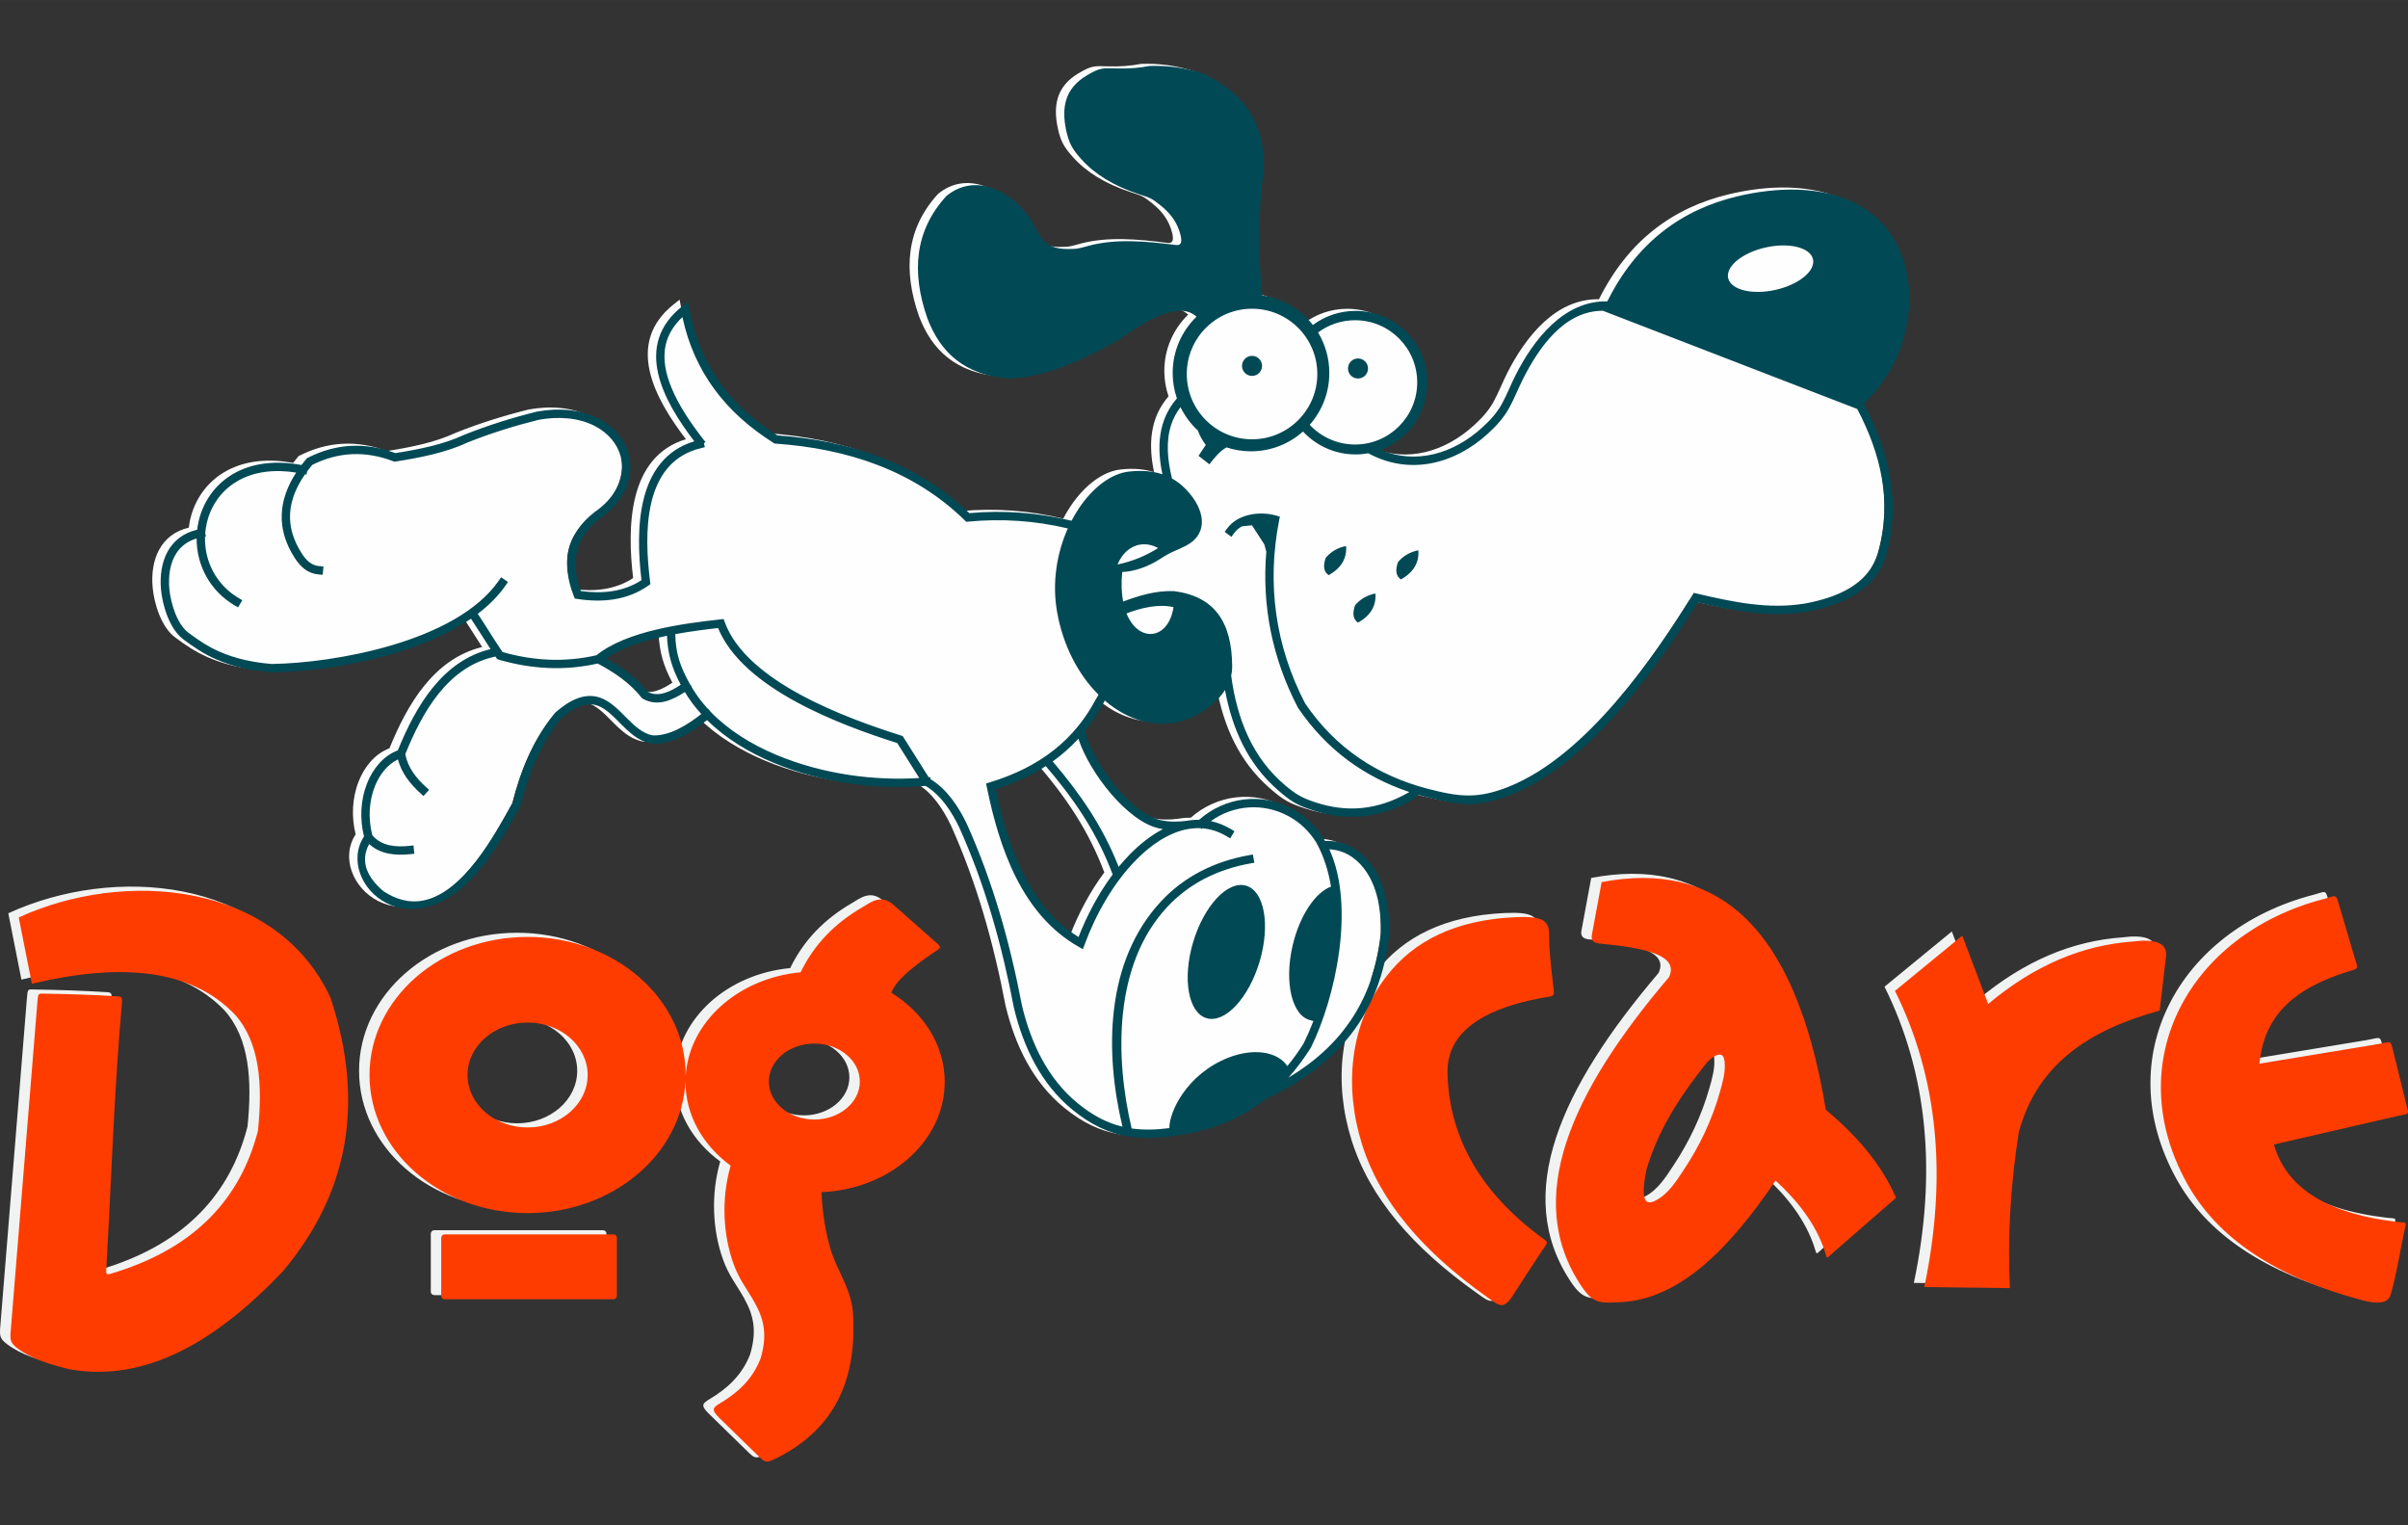
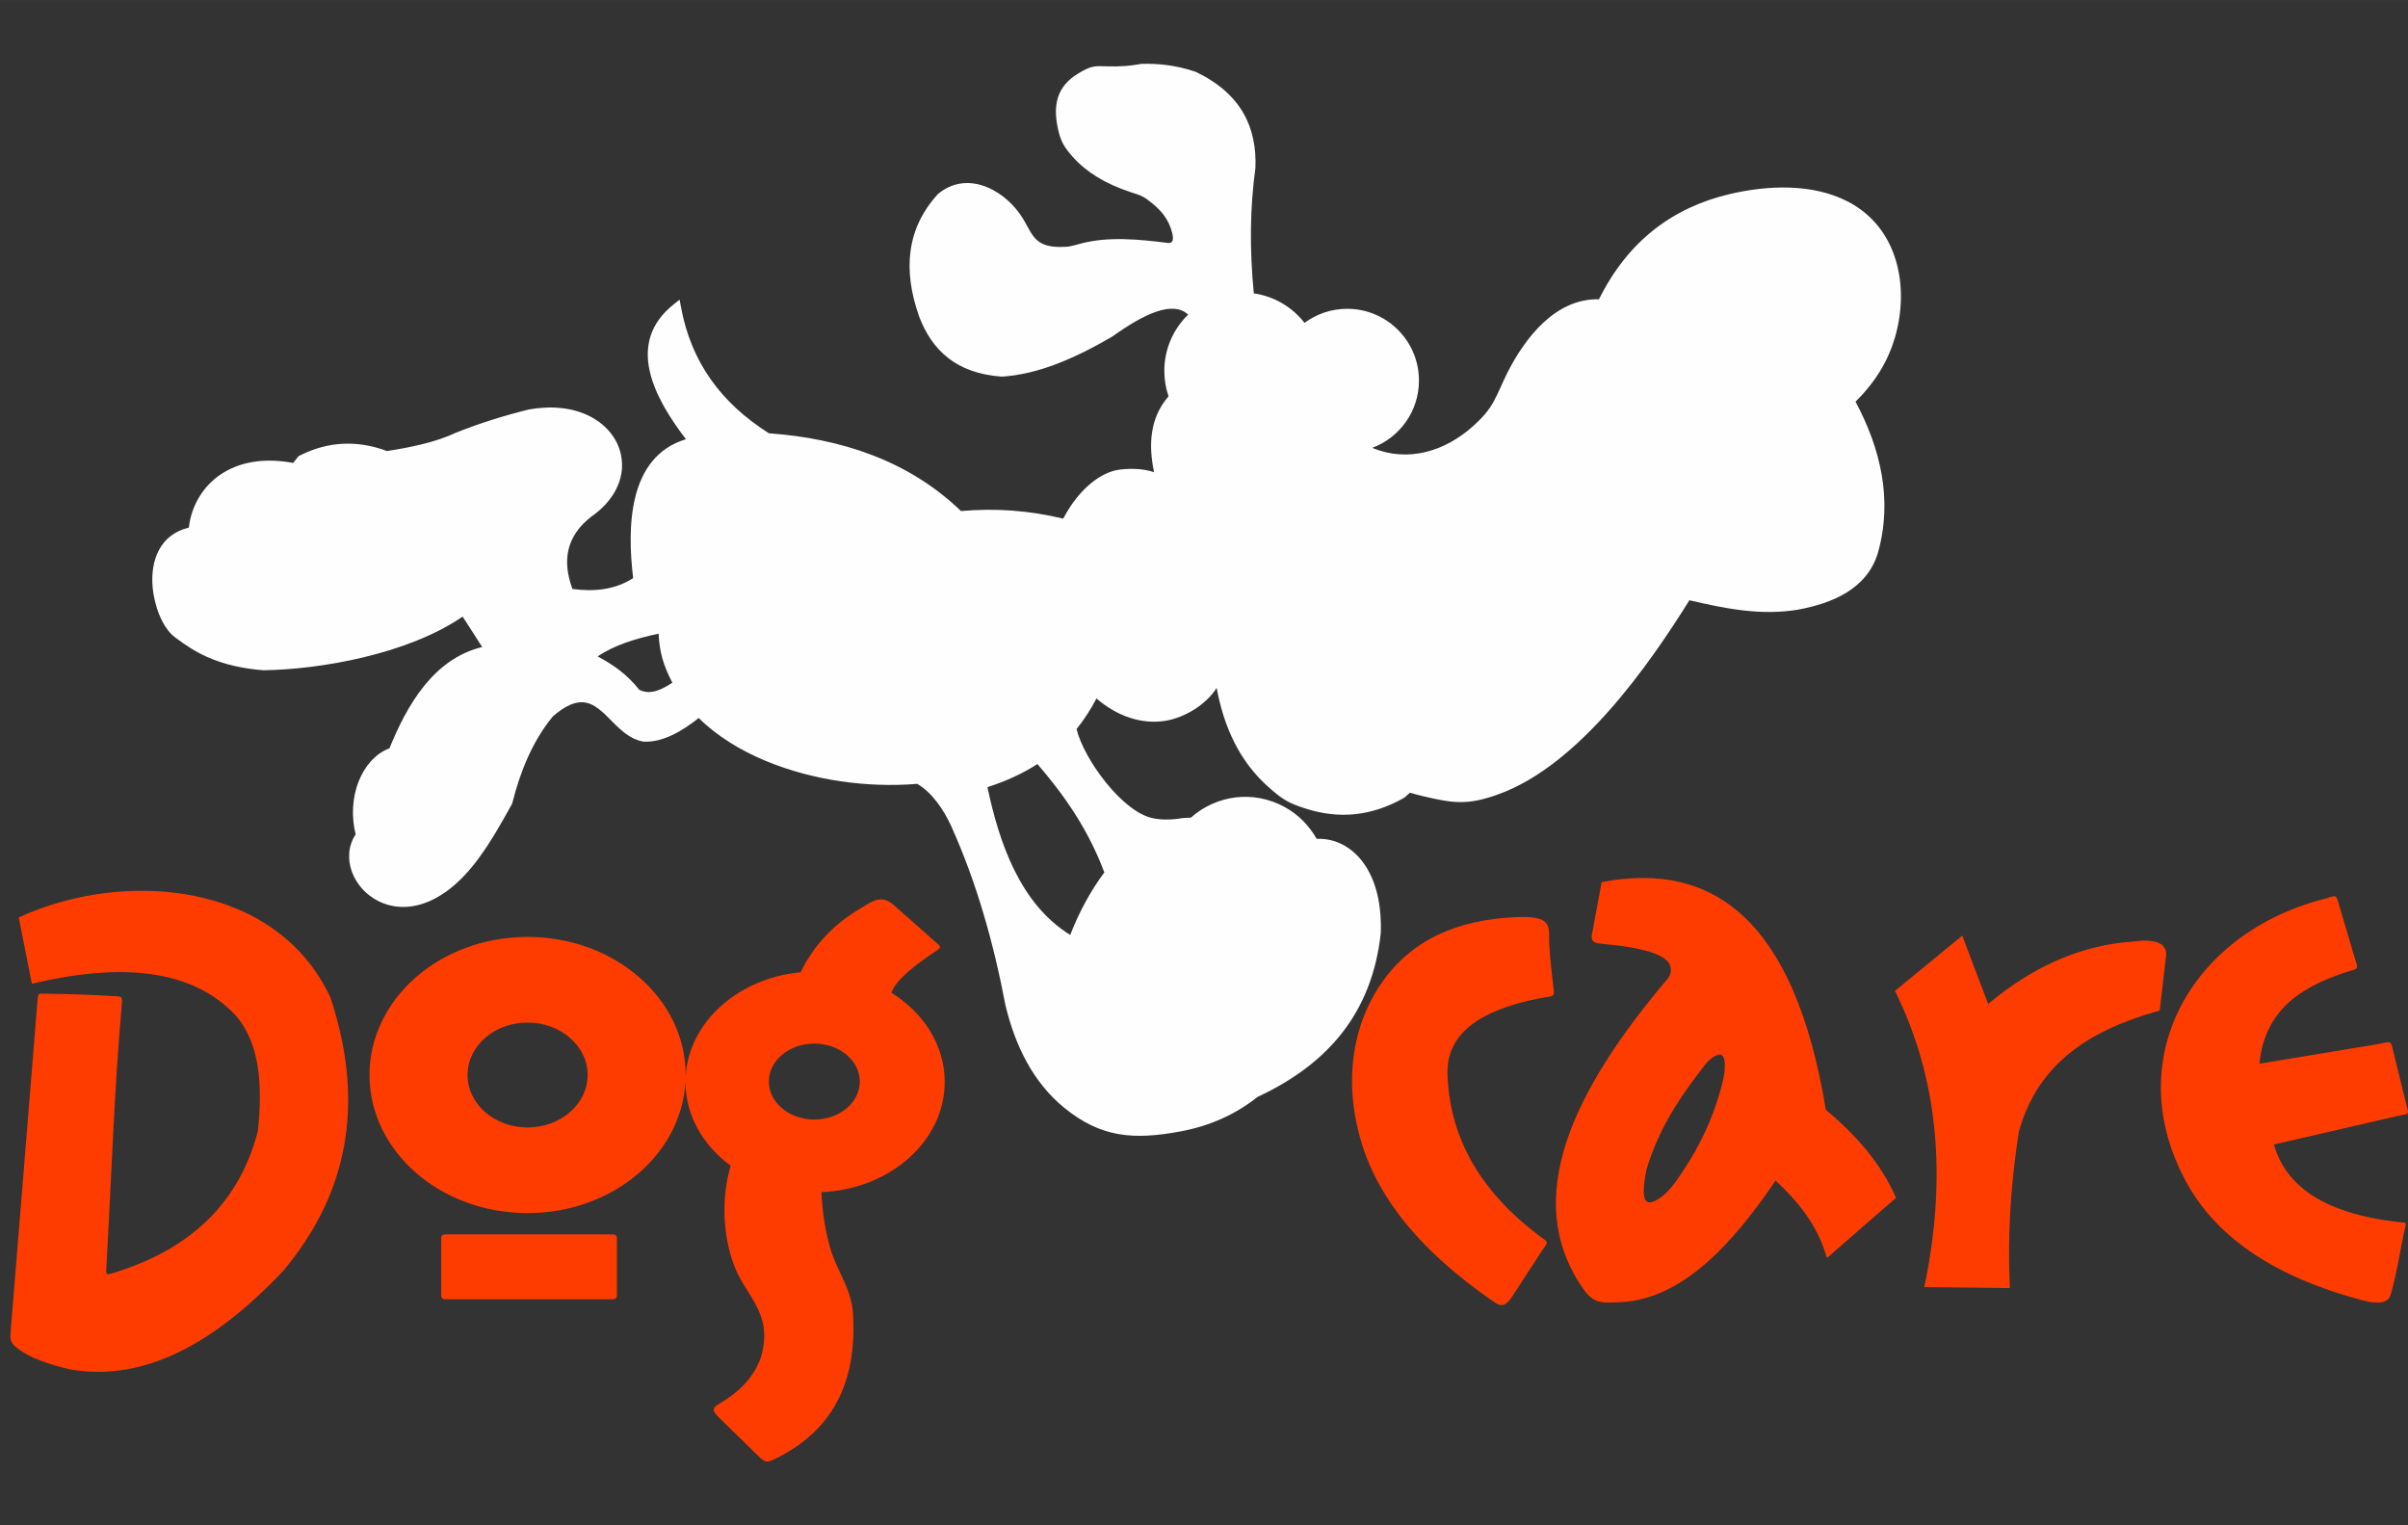
<svg xmlns="http://www.w3.org/2000/svg" xml:space="preserve" width="25.4mm" height="16.087mm" version="1.1" style="shape-rendering:geometricPrecision; text-rendering:geometricPrecision; image-rendering:optimizeQuality; fill-rule:evenodd; clip-rule:evenodd" viewBox="0 0 2539.98 1608.66">
  <rect x="0" y="0" width="2539.98" height="1608.66" fill="#333333" stroke="none" />
  <defs>
    <style type="text/css"> .fil2 {fill:#FEFEFE} .fil3 {fill:#014955} .fil0 {fill:#F1F3F2} .fil1 {fill:#FF3C00} </style>
  </defs>
  <g id="Camada_x0020_1">
    <g id="_1983847447664">
-       <path class="fil0" d="M1699.33 1368.8c61.81,-3.42 114.05,-56.49 162.57,-128.16 23.97,22.05 42.34,46.21 51.66,73.8 3.24,9.59 1.03,9.13 9.44,1.81 21.99,-19.13 43.97,-38.27 65.96,-57.4 -15.79,-36.35 -42.28,-66.21 -74.09,-92.84 -32.84,-199.69 -118.19,-262.75 -236.47,-240.11 -3.46,18.69 -6.92,37.38 -10.38,56.07 -0.68,4.87 1.04,8.66 10.56,8.92 46.28,4.46 81.92,12.36 70.81,35.31 -103.28,121.27 -154.02,233.23 -92.63,325.34 12.53,18.8 18.99,18.57 42.57,17.26zm-1662.8 -325.25c25.46,0.42 50.92,1.17 76.33,2.81 4.83,0.31 5.2,1.7 4.7,7.28 -8.14,91.93 -11.1,185.42 -16.36,278.14 -0.52,9.23 -0.93,8.93 11.02,5.14 83.71,-26.55 130.56,-77.99 148.85,-148.75 5.02,-48.92 2.04,-92.84 -24.03,-122.33 -46.22,-48.54 -120.64,-55.09 -214.44,-32.76 -4.61,-23.3 -9.22,-46.61 -13.83,-69.91 110.92,-51.09 271.74,-38.06 328.75,84.47 37.53,113.16 17.45,208.19 -49.88,288.34 -71.44,75.5 -145.79,117.59 -225,103.76 -20.6,-5.01 -40.13,-10.92 -54.93,-21.93 -9.14,-6.8 -8.15,-9.72 -6.97,-24.23 9.23,-113.77 18.46,-227.54 27.69,-341.31 0.8,-9.91 0.95,-8.84 8.1,-8.72zm892.71 -1.01c34.08,21.16 56.23,55.41 56.23,94.07 0,62.33 -57.56,113.21 -129.9,116.23 0.49,18 3.19,36.22 7.91,54.65 5.83,22.8 17.25,37.53 22.7,58.13 1.25,4.7 2.07,9.31 2.44,13.81 5.29,77.59 -24.53,126.39 -81.4,154.4 -9.96,4.91 -11.2,4.28 -18.53,-2.93 -13.51,-13.3 -27.11,-26.53 -40.73,-39.73 -9.42,-9.14 -6.95,-11.17 0.88,-15.85 18.92,-11.32 34.05,-25.48 42.37,-46.93 7.59,-25.41 3.43,-41.93 -6.42,-59.44 -8.21,-14.59 -15.95,-23.62 -21.95,-40.12 -11.2,-30.76 -13.26,-69.16 -3.13,-103.93 -29.18,-21.34 -47.66,-52.98 -47.66,-88.29 0,-0.26 0.01,-0.52 0.02,-0.78 -3.91,77.4 -76.99,139.11 -166.58,139.11 -92.09,0 -166.74,-65.2 -166.74,-145.63 0,-80.43 74.65,-145.63 166.74,-145.63 92.1,0 166.75,65.2 166.75,145.63 0,0.54 -0.02,1.07 -0.02,1.6 3.24,-57.28 55.13,-103.69 121.27,-109.95 14.46,-29.77 36.56,-52.01 65.09,-68.53 8.24,-4.77 19.48,-14.44 32.71,-2.73 13.28,11.73 26.55,23.47 39.82,35.2 13.51,11.95 12.28,8.23 -3.09,19.23 -17.28,12.38 -33.56,24.86 -38.78,38.41zm-81.28 53.64c26.49,0 47.97,17.93 47.97,40.04 0,22.12 -21.48,40.05 -47.97,40.05 -26.5,0 -47.98,-17.93 -47.98,-40.05 0,-22.11 21.48,-40.04 47.98,-40.04zm-389.92 201.22l178.03 0c2,0 3.64,1.64 3.64,3.64l0 61.17c0,2 -1.64,3.64 -3.64,3.64l-178.03 0c-2.01,0 -3.64,-1.64 -3.64,-3.64l0 -61.17c0,-2 1.63,-3.64 3.64,-3.64zm87.45 -223.42c34.99,0 63.35,24.77 63.35,55.33 0,30.56 -28.36,55.33 -63.35,55.33 -34.98,0 -63.34,-24.77 -63.34,-55.33 0,-30.56 28.36,-55.33 63.34,-55.33zm1077.51 -92.8c-0.12,15.93 1.84,31.78 3.59,47.63 2.29,20.85 4.46,15.99 -15.39,19.97 -60.36,12.13 -95.55,36.32 -95.43,77.45 1.36,66.57 32.72,123.72 94.92,171.17 13.2,10.08 12.22,5.82 2.64,20.56 -9.2,14.14 -18.55,28.18 -27.58,42.42 -10.94,17.25 -14.74,12.69 -28.6,2.84 -66.78,-47.46 -112.34,-99.97 -131.41,-160.5 -18.96,-60.2 -13.65,-126.2 25.46,-177.2 29.17,-38.05 73.67,-59.8 135.91,-62.65 28.91,-1.33 36.01,3.46 35.89,18.31zm833.36 -30.83c5.03,17.02 10.05,34.04 15.08,51.06 5.72,19.39 7.12,14.23 -11.76,20.75 -43.63,15.06 -81.98,38.74 -87.42,95.25 41.13,-6.8 82.26,-13.6 123.38,-20.4 16.46,-2.72 14.49,-5.98 18.21,9.16 4.3,17.44 8.6,34.87 12.89,52.31 3.45,13.99 4.7,10.92 -9.76,14.28 -42.59,9.91 -86.28,19.89 -129.43,29.84 12.22,43.12 51.6,72.29 129.64,81.6 11.28,1.35 10.26,-1.13 7.91,9.85 -4.77,22.17 -8,44.73 -14.3,66.52 -2.12,7.34 -8.84,11.87 -30.06,6.26 -91.39,-24.17 -153.01,-65.57 -185.06,-123.59 -71.01,-128.56 2.98,-262.49 143.74,-299.36 14.4,-3.77 13.13,-6.44 16.94,6.47zm-437.61 402.62c30.1,0.36 60.2,0.73 90.29,1.09 -2.55,-52.6 0.37,-107.47 9.47,-164.92 20.35,-74.01 77.68,-108.19 148.54,-127.79 2.31,-19.79 4.61,-39.57 6.92,-59.35 -0.24,-12.69 -13.36,-16.32 -34.95,-13.47 -52.38,3.64 -103.44,24.4 -152.91,65.9 -9.1,-24.03 -18.21,-48.06 -27.31,-72.09 -23.66,19.42 -47.33,38.84 -70.99,58.25 45.44,91.44 55.41,195.69 30.94,312.38zm-253.82 -123.48c16.6,-25.03 29.77,-52.24 38.27,-82.39 2.81,-9.94 5.72,-19.98 5.05,-30.4 -0.44,-7.01 -2.75,-11.03 -9.55,-7.82 -7.64,3.62 -13.12,12.2 -18.21,18.78 -24.03,31.1 -43.87,64.17 -54.79,101.44 -6.64,32.36 -1.21,37.98 9.07,32.89 13.64,-6.76 22.01,-20.21 30.16,-32.5z" />
      <path class="fil1" d="M1710.33 1373.21c61.82,-3.43 114.06,-56.49 162.57,-128.16 23.98,22.04 42.35,46.2 51.67,73.79 3.24,9.59 1.03,9.13 9.44,1.82 21.98,-19.14 43.97,-38.28 65.96,-57.41 -15.8,-36.34 -42.28,-66.21 -74.09,-92.84 -32.84,-199.69 -118.19,-262.75 -236.47,-240.11 -3.46,18.69 -6.92,37.38 -10.38,56.07 -0.68,4.88 1.04,8.66 10.56,8.92 46.28,4.47 81.92,12.37 70.81,35.32 -103.29,121.26 -154.02,233.23 -92.63,325.33 12.53,18.81 18.99,18.57 42.56,17.27zm-1662.79 -325.26c25.45,0.42 50.92,1.17 76.32,2.81 4.84,0.31 5.2,1.7 4.71,7.28 -8.14,91.94 -11.1,185.42 -16.36,278.15 -0.52,9.22 -0.93,8.93 11.02,5.14 83.71,-26.55 130.56,-78 148.85,-148.75 5.02,-48.92 2.04,-92.84 -24.03,-122.33 -46.22,-48.55 -120.64,-55.1 -214.44,-32.77 -4.61,-23.3 -9.22,-46.6 -13.84,-69.9 110.93,-51.09 271.75,-38.07 328.76,84.46 37.53,113.16 17.45,208.19 -49.88,288.35 -71.44,75.49 -145.79,117.58 -225,103.76 -20.6,-5.02 -40.13,-10.93 -54.93,-21.93 -9.15,-6.8 -8.15,-9.73 -6.97,-24.23 9.23,-113.77 18.46,-227.55 27.69,-341.32 0.8,-9.9 0.95,-8.84 8.1,-8.72zm892.71 -1.01c34.08,21.16 56.23,55.41 56.23,94.07 0,62.33 -57.56,113.21 -129.9,116.23 0.49,18 3.19,36.23 7.91,54.65 5.83,22.8 17.24,37.54 22.7,58.13 1.24,4.7 2.07,9.31 2.44,13.81 5.29,77.59 -24.53,126.39 -81.4,154.4 -9.97,4.91 -11.2,4.28 -18.53,-2.93 -13.52,-13.3 -27.11,-26.52 -40.73,-39.72 -9.42,-9.14 -6.95,-11.17 0.88,-15.86 18.92,-11.31 34.05,-25.48 42.37,-46.93 7.58,-25.41 3.43,-41.93 -6.42,-59.43 -8.21,-14.59 -15.95,-23.63 -21.95,-40.12 -11.2,-30.77 -13.26,-69.17 -3.14,-103.94 -29.17,-21.34 -47.65,-52.98 -47.65,-88.29 0,-0.26 0.01,-0.52 0.01,-0.78 -3.9,77.4 -76.98,139.11 -166.57,139.11 -92.09,0 -166.74,-65.2 -166.74,-145.63 0,-80.43 74.65,-145.63 166.74,-145.63 92.09,0 166.75,65.2 166.75,145.63 0,0.54 -0.02,1.07 -0.03,1.61 3.25,-57.29 55.14,-103.7 121.28,-109.96 14.46,-29.77 36.56,-52.01 65.09,-68.53 8.24,-4.77 19.48,-14.43 32.71,-2.73 13.27,11.73 26.55,23.47 39.82,35.21 13.51,11.94 12.28,8.22 -3.09,19.23 -17.29,12.37 -33.56,24.86 -38.78,38.4zm-81.29 53.64c26.5,0 47.98,17.93 47.98,40.05 0,22.12 -21.48,40.05 -47.98,40.05 -26.49,0 -47.97,-17.93 -47.97,-40.05 0,-22.12 21.48,-40.05 47.97,-40.05zm-389.92 201.23l178.04 0c2,0 3.64,1.64 3.64,3.64l0 61.16c0,2 -1.64,3.64 -3.64,3.64l-178.04 0c-2,0 -3.64,-1.64 -3.64,-3.64l0 -61.16c0,-2 1.64,-3.64 3.64,-3.64zm87.46 -223.42c34.99,0 63.35,24.77 63.35,55.32 0,30.56 -28.36,55.33 -63.35,55.33 -34.98,0 -63.35,-24.77 -63.35,-55.33 0,-30.55 28.37,-55.32 63.35,-55.32zm1077.51 -92.81c-0.13,15.93 1.84,31.78 3.59,47.64 2.29,20.84 4.45,15.98 -15.39,19.96 -60.36,12.13 -95.56,36.33 -95.43,77.45 1.36,66.58 32.72,123.72 94.92,171.18 13.2,10.07 12.22,5.82 2.64,20.56 -9.2,14.13 -18.55,28.17 -27.59,42.41 -10.94,17.25 -14.74,12.69 -28.59,2.84 -66.79,-47.46 -112.34,-99.97 -131.41,-160.5 -18.96,-60.2 -13.65,-126.2 25.45,-177.2 29.18,-38.05 73.67,-59.8 135.92,-62.65 28.91,-1.32 36.01,3.46 35.89,18.31zm833.36 -30.82c5.03,17.01 10.05,34.03 15.08,51.05 5.72,19.39 7.12,14.23 -11.77,20.75 -43.62,15.06 -81.97,38.74 -87.41,95.25 41.12,-6.8 82.25,-13.6 123.38,-20.4 16.46,-2.72 14.48,-5.98 18.21,9.17 4.3,17.43 8.59,34.87 12.89,52.3 3.44,13.99 4.7,10.92 -9.76,14.29 -42.59,9.91 -86.28,19.89 -129.43,29.83 12.22,43.12 51.6,72.29 129.64,81.6 11.28,1.35 10.26,-1.12 7.91,9.85 -4.77,22.17 -8,44.74 -14.3,66.53 -2.12,7.33 -8.84,11.87 -30.07,6.25 -91.38,-24.17 -153,-65.57 -185.05,-123.59 -71.01,-128.55 2.97,-262.48 143.73,-299.36 14.41,-3.77 13.14,-6.43 16.95,6.48zm-437.61 402.61c30.1,0.37 60.19,0.73 90.29,1.09 -2.55,-52.59 0.37,-107.47 9.47,-164.92 20.35,-74.01 77.68,-108.18 148.54,-127.79 2.31,-19.78 4.61,-39.56 6.92,-59.34 -0.24,-12.69 -13.36,-16.32 -34.95,-13.48 -52.38,3.64 -103.45,24.4 -152.91,65.9 -9.1,-24.03 -18.21,-48.06 -27.31,-72.08 -23.66,19.41 -47.33,38.83 -70.99,58.25 45.44,91.44 55.4,195.69 30.94,312.37zm-253.82 -123.47c16.6,-25.03 29.77,-52.24 38.27,-82.39 2.81,-9.95 5.71,-19.99 5.05,-30.41 -0.44,-7.01 -2.75,-11.03 -9.55,-7.81 -7.64,3.62 -13.13,12.19 -18.21,18.77 -24.03,31.1 -43.87,64.18 -54.8,101.44 -6.63,32.36 -1.2,37.99 9.08,32.89 13.63,-6.76 22.01,-20.21 30.16,-32.49z" />
      <path class="fil2" d="M1781.99 633.04c-42.26,67.81 -115.84,173.49 -200.93,204.44 -32.38,11.77 -47.39,9.9 -79.63,2.29 -4.8,-1.14 -9.53,-2.39 -14.2,-3.75l-5.86 5.19c-34.34,19.56 -68.58,22.92 -104.19,11.53 -17.88,-5.72 -23.99,-9.32 -38.46,-22.04 -31.55,-27.73 -47.81,-64.36 -55.37,-105.18 -11.59,18.15 -34.41,31.45 -53.76,34.6 -25.73,4.2 -51.52,-5.01 -73.02,-23.51 -6.19,11.89 -13.19,22.6 -21,32.23 7.63,31.72 48.01,87.02 79.94,93.93 8.97,1.95 18.18,1.88 27.24,0.69 4.35,-0.77 8.78,-1.15 13.28,-1.08 27.35,-24.24 66.02,-29.02 98.29,-11.7 15.15,8.13 26.43,19.86 34.54,33.98 2.92,-0.12 5.85,-0.01 8.76,0.33 18.16,2.17 32.9,13.11 42.73,28.2 13.34,20.49 16.95,46.8 16.13,70.78l-0.01 0.17 -0.01 0.17c-9.31,83.69 -55.39,137.77 -129.92,172.48 -23.1,18.37 -50.22,30.75 -82.19,36.58 -47.97,8.76 -82.63,6.82 -121.71,-25.04 -33.47,-27.29 -51.94,-66.32 -61.94,-107.58l-0.03 -0.11 -0.02 -0.11c-12.5,-65.57 -30.12,-128.96 -57.54,-189.89 -7.84,-16.52 -19.41,-34.46 -35.6,-43.98 -26.77,2.22 -54.05,1.19 -80.61,-2.68 -51.98,-7.59 -110.89,-28.18 -149.87,-66.76 -16.17,12.82 -37.04,25.93 -58.03,24.92l-0.28 -0.01 -0.28 -0.05c-3.18,-0.56 -6.25,-1.54 -9.2,-2.86 -8.66,-3.91 -15.79,-10.59 -22.44,-17.23 -7.03,-7.01 -15.61,-16.52 -25.09,-19.96 -14.06,-5.09 -28.15,4.55 -38.38,13.33 -21.74,26.18 -34.71,58.83 -42.94,91.54l-0.13 0.55 -0.28 0.5c-10.75,19.53 -21.63,38.87 -34.83,56.9 -77.72,106.17 -161.82,23.35 -129.99,-24.9 -4.59,-18.35 -3.77,-38.37 3.22,-56 5.99,-15.11 16.91,-28.97 32.43,-34.78 18.88,-46.41 46.81,-94.4 97.81,-106.83 -7.1,-10.9 -13.06,-20.7 -20.62,-32.04 -58.03,39.76 -150.35,55.77 -210.25,56.56l-0.21 0 -0.2 -0.02c-20.06,-1.63 -39.93,-5.64 -58.4,-13.81 -12.78,-5.64 -23.44,-12.72 -34.52,-21.09 -14.27,-10.79 -21.87,-35.35 -23.4,-52.43 -2.61,-29.09 8.22,-56.06 38.16,-63.06 0.35,-3 0.86,-5.97 1.53,-8.91 4.73,-20.58 17.08,-38.19 35.17,-49.19 22.06,-13.41 48.46,-14.77 73.31,-10.14 1.65,-2.18 3.39,-4.35 5.21,-6.5l0.57 -0.68 0.79 -0.4c29.95,-15.28 61.08,-16.69 92.4,-4.97 23.57,-3.66 50.74,-8.97 72.29,-19.12l0.12 -0.05 0.12 -0.05c25.1,-10.06 50.79,-18.07 77.03,-24.58l0.15 -0.04 0.15 -0.02c21.97,-3.89 45.8,-2.74 65.78,8.05 15.48,8.37 27.45,22.18 31.18,39.62 5.75,26.9 -9.85,50.71 -31.34,65.44 -26.22,20.44 -30.9,46.27 -19.8,76.19 22.41,3.08 44.79,1.07 64.02,-11.44 -6.42,-53.53 -5.51,-127.97 55.69,-146.46 -32.59,-42.55 -65.15,-101.23 -12.4,-142.66l5.75 -4.52 1.3 7.19c10.74,59.18 42.86,102 92.84,133.73 75.82,5.47 147.21,28.56 202.62,82.02 36.52,-3.25 72.24,-0.6 107.82,8.01 2.43,-4.64 5.06,-9.06 7.85,-13.22 14.7,-21.89 33.94,-36.51 52.54,-38.6 14.04,-1.58 25.67,-0.42 35.47,2.84 -6.11,-28.82 -4.55,-57.3 15.27,-80 -2.89,-8.42 -4.46,-17.45 -4.46,-26.85 0,-23.3 9.64,-44.34 25.15,-59.36 -16.3,-14.86 -45.62,-1.43 -80.08,23.19 -39.04,22.76 -77.95,39.87 -116.5,42.23 -48.47,-3.45 -73.78,-28.13 -87.29,-63.62 -17.17,-48.98 -13.28,-92.7 20.03,-129.07 29.41,-24.31 66.48,-6.44 86.07,20.75 13.15,18.26 12.75,34.94 41.71,35.16 11.08,0.09 12.33,-0.77 22.57,-3.5 28.73,-7.63 60.36,-4.74 92.14,-0.71 4.23,0.34 6.47,-1.85 4.64,-10.01 -3.57,-14.77 -11.66,-24.01 -21.06,-31.66 -9.93,-8.08 -11.46,-8.14 -23.09,-11.97 -26.66,-8.79 -46.63,-21.22 -60.65,-36.88 -9.68,-10.81 -13.19,-17.1 -16.1,-31.07 -4.81,-23.07 -1.5,-43.51 22.02,-57.38 13.59,-8.01 16.24,-7.76 30.85,-7.29 13.15,0.42 24.77,-0.54 35.18,-2.6 17.86,-0.58 36.97,1.4 57.52,8.37 47.73,22.85 64.77,58.34 62.98,101.58 -5.74,41.06 -6.27,85.35 -1.68,132.07 21.69,3.11 40.65,14.63 53.49,31.16l-0.02 -0.02c12.58,-9.33 28.16,-14.85 45.03,-14.85 41.8,0 75.69,33.88 75.69,75.69 0,32.51 -20.51,60.24 -49.29,70.95 37.31,15.59 76.64,4.13 107.09,-23.54 8.57,-7.79 15.69,-15.49 21.23,-25.72 5.12,-9.47 9.14,-19.87 14.04,-29.57 19.07,-37.72 51.11,-78.86 96.8,-77.86 30.61,-61.58 77.87,-96.67 137.28,-110.79 40.26,-9.57 88.04,-11.7 125.65,7.96 52.6,27.49 64.74,89.47 49.41,142.67 -6.88,23.85 -19.91,46.7 -41.73,68.11 26.34,49.32 39.59,103.68 23.5,159.9 -11.64,37.88 -47.91,52.67 -83.95,59.48 -39.45,6.55 -76.67,-1.05 -114.79,-9.9zm-617.13 287.03c-3.73,-9.93 -7.82,-19.37 -12.25,-28.46 -10.88,-22.31 -23.87,-42.43 -38.95,-62.09 -6.11,-7.96 -12.56,-15.84 -19.36,-23.76 -15.71,10.13 -33.29,18.13 -52.73,24.39 12.29,58.33 34.26,123 87.28,155.83 8.94,-22.9 21.01,-45.83 36.01,-65.91zm-490.62 -192.7c11.75,6.25 24.74,-0.59 35.01,-7.44 -9.15,-17.13 -13.71,-32.03 -14.52,-51.64 -23.77,4.95 -47.39,12.33 -64.29,23.98 17.49,9.38 31.13,19.2 43.8,35.1z" />
-       <path class="fil2" d="M1429.35 337.71c36.19,0 65.53,29.34 65.53,65.54 0,36.19 -29.34,65.53 -65.53,65.53 -19.1,0 -36.29,-8.17 -48.26,-21.21 12.81,-14.44 20.6,-33.45 20.6,-54.28 0,-15.5 -4.32,-30 -11.81,-42.36 10.98,-8.29 24.65,-13.22 39.47,-13.22z" />
-       <path class="fil2" d="M1320.66 325.59c38.03,0 68.85,30.82 68.85,68.85 0,38.02 -30.82,68.84 -68.85,68.84 -38.02,0 -68.84,-30.82 -68.84,-68.84 0,-38.03 30.82,-68.85 68.84,-68.85z" />
-       <path class="fil3" d="M530.06 687.67c32.7,9.28 65.79,11.01 99.03,3.38 32.12,-25.75 91.09,-33.44 130.75,-37.82l3.43 -0.38 1.19 3.24c23.09,63.22 128.6,101.46 186.14,119.65l1.54 0.48 0.86 1.36 26.6 42.15 1.71 -0.15 0.19 2.12c17.45,10.57 29.82,29.36 38.41,47.45 27.73,61.61 45.54,125.61 58.18,191.83 9.53,39.29 27.03,76.72 58.92,102.73 16.07,13.1 31.25,20.76 47,24.55 -18.87,-78.79 -18.21,-174.11 40.34,-237.3 24.92,-26.89 57.01,-42.55 92.86,-49.01l4.33 -0.78 1.56 8.67 -4.33 0.78c-33.96,6.12 -64.35,20.84 -87.96,46.33 -55.95,60.37 -54.94,157.59 -37.14,233.15 12.51,1.79 25.56,1.42 39.83,-0.37 -0.48,-16.35 17.79,-56.5 61.58,-74.05 27.56,-11.04 53.1,-6.37 62.79,8.69 6.07,-7.37 11.78,-15.32 17.16,-23.84 3.66,-7.4 7.15,-15.36 10.37,-23.73 -1.06,-0.29 -2.09,-0.61 -2.9,-0.79 -19.68,-4.42 -28.18,-39.78 -18.99,-78.98 7.4,-31.53 23.99,-55.94 40.44,-61.99 -2.78,-16.98 -7.9,-32.98 -15.9,-47.09 -7.17,-11.28 -16.7,-20.66 -29.09,-27.31 -26.54,-14.24 -57.8,-11.85 -81.76,5.33 7.43,1.56 14.51,4.41 21.16,8.39l3.77 2.26 -4.52 7.55 -3.78 -2.26c-7.96,-4.76 -16.59,-7.69 -25.81,-8.37l-0.81 0.72 -0.73 -0.82 -0.34 -0.01c-3.16,-0.13 -6.3,0 -9.4,0.37 -1.29,0.21 -2.59,0.41 -3.89,0.58 -21.11,3.82 -40.34,18.03 -54.89,32.92 -23.9,24.44 -42.09,56.98 -53.93,88.87l-1.8 4.85 -4.5 -2.55c-59.98,-34.05 -83.75,-104.51 -96.79,-168.24l-0.8 -3.92 3.82 -1.17c51.9,-15.92 90.1,-43.91 114.71,-92.54 -21.1,-20.99 -37.19,-51.32 -43.53,-86.56 -5.72,-31.78 -0.27,-63.09 11.22,-88.75 -34.68,-8.19 -69.48,-10.55 -105.09,-7.17l-2.04 0.19 -1.46 -1.43c-54.35,-53.24 -124.88,-75.81 -199.65,-81.03l-1.1 -0.08 -0.94 -0.59c-50.47,-31.76 -83.71,-74.57 -96.26,-132.75 -8.42,7.87 -14.83,17.33 -17.53,28.89 -3.59,15.37 0.12,31.38 6.02,45.68 7.89,19.12 20.48,37.49 33.13,53.75l2.71 3.48 -1.67 1.29 1 4.09 -4.28 1.04c-61.56,14.94 -59.73,91.04 -53.47,140.8l0.33 2.63 -2.17 1.52c-22.33,15.66 -48.69,18.11 -75.1,14.04l-2.5 -0.38 -0.93 -2.35c-13.69,-34.61 -8.33,-65.43 21.78,-88.84l0.11 -0.08 0.11 -0.08c18.53,-12.64 32.8,-33.06 27.81,-56.39 -3.18,-14.91 -13.56,-26.59 -26.75,-33.72 -18.13,-9.79 -40,-10.65 -59.92,-7.16 -25.75,6.4 -50.97,14.26 -75.61,24.13 -22.72,10.67 -51.02,16.17 -75.72,19.97l-1.16 0.18 -1.09 -0.42c-29.09,-11.17 -57.73,-10.17 -85.56,3.78 -1.89,2.26 -3.69,4.53 -5.37,6.81l-0.7 3.37 -1.5 -0.31c-18.32,26.34 -22.57,54.25 -3.31,83.8 4.43,6.79 9.78,12.35 18.31,13.1l4.38 0.39 -0.78 8.77 -4.38 -0.39c-11.39,-1.01 -18.93,-7.9 -24.91,-17.06 -20.46,-31.39 -17.13,-61.98 1.29,-90.38 -21.49,-3.38 -44.17,-1.83 -63.13,9.7 -16.06,9.76 -26.97,25.37 -31.16,43.63 -0.78,3.42 -1.32,6.89 -1.61,10.38l0.67 3.78 -0.89 0.16c-0.83,26.55 12.41,51.1 35.52,64.75l3.79 2.24 -4.47 7.58 -3.8 -2.24c-25.26,-14.91 -40.05,-41.54 -39.89,-70.46 -8.62,2.52 -15.93,7.34 -21.14,15.14 -7.25,10.87 -8.82,25.15 -7.68,37.89 1.29,14.36 7.87,37.06 19.94,46.19 10.53,7.95 20.63,14.69 32.77,20.06 17.49,7.73 36.35,11.51 55.34,13.07 65.2,-0.9 194.59,-23.06 239.43,-87.84l2.51 -3.62 7.24 5.01 -2.51 3.62c-7.69,11.11 -17.7,21.06 -29.37,29.92 9.42,14.13 16.2,25.74 26.11,40.33zm1382.28 -414.39c2.9,12.35 -14.77,26.86 -39.46,32.41 -24.7,5.55 -47.08,0.04 -49.98,-12.3 -2.9,-12.34 14.77,-26.85 39.47,-32.41 24.7,-5.55 47.07,-0.04 49.97,12.3zm-591.68 102.01c5.84,0 10.57,4.73 10.57,10.57 0,5.84 -4.73,10.57 -10.57,10.57 -5.83,0 -10.57,-4.73 -10.57,-10.57 0,-5.84 4.74,-10.57 10.57,-10.57zm111.78 2.74c5.84,0 10.57,4.73 10.57,10.57 0,5.84 -4.73,10.57 -10.57,10.57 -5.83,0 -10.57,-4.73 -10.57,-10.57 0,-5.84 4.74,-10.57 10.57,-10.57zm42.13 214.82c5.83,-7 13.26,-10.84 21.52,-12.5 0.98,13.2 -5.3,23.39 -18.39,30.76 -5.3,-3.83 -6.07,-9.57 -3.13,-18.26zm-45.27 45.54c5.83,-7 13.26,-10.83 21.52,-12.5 0.98,13.2 -5.3,23.39 -18.39,30.77 -5.3,-3.84 -6.07,-9.58 -3.13,-18.27zm-30.94 -50.06c5.83,-7 13.25,-10.84 21.51,-12.5 0.99,13.2 -5.29,23.39 -18.38,30.76 -5.31,-3.83 -6.08,-9.57 -3.13,-18.26zm-224.69 333.94c-3.74,-9.92 -7.82,-19.37 -12.25,-28.46 -10.88,-22.31 -23.87,-42.43 -38.96,-62.09 -6.1,-7.96 -12.56,-15.84 -19.35,-23.76 -15.71,10.13 -33.29,18.13 -52.74,24.4 12.3,58.33 34.27,122.99 87.28,155.82 8.94,-22.9 21.02,-45.83 36.02,-65.91zm617.13 -287.02c-42.26,67.8 -115.84,173.49 -200.94,204.43 -32.37,11.78 -47.38,9.9 -79.62,2.29 -4.8,-1.13 -9.53,-2.38 -14.2,-3.75l-5.86 5.19c-34.34,19.56 -68.59,22.92 -104.19,11.53 -17.88,-5.72 -23.99,-9.32 -38.46,-22.04 -31.55,-27.72 -47.81,-64.36 -55.37,-105.18 -11.59,18.15 -34.42,31.45 -53.76,34.6 -25.73,4.2 -51.52,-5.01 -73.02,-23.51 -6.19,11.9 -13.2,22.6 -21,32.23 7.62,31.73 48.01,87.02 79.94,93.94 8.97,1.94 18.17,1.88 27.23,0.69 4.35,-0.77 8.79,-1.16 13.28,-1.08 27.36,-24.25 66.03,-29.02 98.29,-11.71 15.15,8.13 26.43,19.86 34.55,33.98 2.92,-0.12 5.85,-0.01 8.75,0.34 18.17,2.16 32.91,13.1 42.73,28.19 13.34,20.49 16.95,46.8 16.14,70.78l-0.01 0.17 -0.02 0.17c-9.31,83.69 -55.39,137.78 -129.91,172.48 -23.1,18.37 -50.23,30.75 -82.2,36.58 -47.96,8.76 -82.63,6.82 -121.7,-25.04 -33.47,-27.29 -51.95,-66.32 -61.95,-107.58l-0.02 -0.11 -0.02 -0.1c-12.51,-65.58 -30.12,-128.97 -57.54,-189.9 -7.85,-16.52 -19.42,-34.46 -35.61,-43.98 -26.76,2.22 -54.05,1.2 -80.6,-2.68 -51.99,-7.59 -110.89,-28.18 -149.87,-66.76 -16.17,12.82 -37.05,25.93 -58.04,24.93l-0.28 -0.02 -0.27 -0.05c-3.18,-0.56 -6.25,-1.54 -9.2,-2.86 -8.67,-3.91 -15.79,-10.59 -22.45,-17.23 -7.02,-7 -15.6,-16.52 -25.08,-19.95 -14.06,-5.1 -28.15,4.54 -38.38,13.32 -21.74,26.18 -34.72,58.83 -42.94,91.54l-0.14 0.55 -0.27 0.5c-10.75,19.54 -21.64,38.87 -34.83,56.9 -77.72,106.17 -161.82,23.35 -129.99,-24.9 -4.59,-18.35 -3.77,-38.37 3.21,-56 5.99,-15.11 16.92,-28.96 32.44,-34.77 18.87,-46.41 46.81,-94.41 97.81,-106.83 -7.11,-10.9 -13.07,-20.71 -20.63,-32.05 -58.02,39.76 -150.34,55.77 -210.24,56.56l-0.21 0 -0.21 -0.01c-20.05,-1.64 -39.92,-5.65 -58.39,-13.81 -12.78,-5.65 -23.44,-12.73 -34.52,-21.1 -14.28,-10.78 -21.87,-35.34 -23.4,-52.43 -2.61,-29.09 8.22,-56.05 38.16,-63.06 0.34,-3 0.86,-5.97 1.53,-8.91 4.72,-20.58 17.08,-38.19 35.16,-49.19 22.07,-13.41 48.47,-14.77 73.32,-10.14 1.65,-2.18 3.38,-4.35 5.21,-6.5l0.57 -0.68 0.79 -0.4c29.95,-15.27 61.08,-16.69 92.4,-4.97 23.56,-3.66 50.74,-8.97 72.28,-19.12l0.12 -0.05 0.12 -0.05c25.11,-10.06 50.8,-18.07 77.04,-24.58l0.14 -0.04 0.15 -0.02c21.98,-3.89 45.81,-2.74 65.78,8.06 15.48,8.36 27.45,22.17 31.18,39.61 5.75,26.9 -9.84,50.72 -31.34,65.44 -26.21,20.44 -30.89,46.27 -19.79,76.19 22.41,3.09 44.79,1.07 64.01,-11.44 -6.41,-53.53 -5.5,-127.97 55.7,-146.46 -32.59,-42.55 -65.15,-101.23 -12.4,-142.66l5.74 -4.52 1.31 7.19c10.74,59.19 42.86,102 92.84,133.73 75.82,5.47 147.21,28.56 202.62,82.03 36.51,-3.26 72.23,-0.61 107.82,8.01 2.43,-4.65 5.06,-9.07 7.85,-13.23 14.7,-21.89 33.94,-36.51 52.54,-38.6 14.04,-1.58 25.67,-0.42 35.46,2.85 -6.1,-28.82 -4.54,-57.3 15.28,-80.01 -2.89,-8.42 -4.47,-17.45 -4.47,-26.85 0,-23.3 9.65,-44.34 25.16,-59.35 -16.31,-14.87 -45.62,-1.44 -80.09,23.18 -39.04,22.76 -77.94,39.87 -116.5,42.23 -48.46,-3.45 -73.77,-28.12 -87.28,-63.62 -17.17,-48.98 -13.29,-92.7 20.03,-129.06 29.41,-24.32 66.48,-6.45 86.07,20.74 13.15,18.26 12.74,34.94 41.71,35.16 11.07,0.09 12.33,-0.77 22.56,-3.49 28.74,-7.64 60.37,-4.75 92.14,-0.72 4.24,0.34 6.48,-1.85 4.64,-10.01 -3.56,-14.77 -11.66,-24.01 -21.05,-31.66 -9.93,-8.08 -11.46,-8.14 -23.09,-11.97 -26.66,-8.79 -46.63,-21.22 -60.65,-36.88 -9.68,-10.81 -13.19,-17.09 -16.1,-31.07 -4.81,-23.07 -1.51,-43.51 22.02,-57.38 13.59,-8.01 16.24,-7.75 30.84,-7.29 13.16,0.42 24.78,-0.54 35.18,-2.6 17.86,-0.58 36.98,1.41 57.53,8.37 47.73,22.85 64.77,58.34 62.98,101.58 -5.74,41.07 -6.28,85.36 -1.68,132.07 21.69,3.11 40.65,14.63 53.48,31.16l-0.02 -0.02c12.59,-9.33 28.17,-14.85 45.04,-14.85 41.8,0 75.69,33.88 75.69,75.69 0,32.52 -20.51,60.24 -49.29,70.95 37.31,15.59 76.64,4.13 107.09,-23.54 8.57,-7.79 15.69,-15.49 21.22,-25.72 5.13,-9.47 9.15,-19.87 14.05,-29.56 19.06,-37.73 51.11,-78.87 96.8,-77.87 30.61,-61.58 77.87,-96.67 137.28,-110.79 40.26,-9.57 88.04,-11.7 125.64,7.96 52.6,27.49 64.74,89.47 49.41,142.67 -6.87,23.86 -19.9,46.7 -41.72,68.11 26.33,49.32 39.59,103.68 23.49,159.9 -11.64,37.88 -47.9,52.67 -83.95,59.48 -39.44,6.55 -76.66,-1.04 -114.78,-9.89zm-492.13 77.42c6.2,45.54 22.16,86.62 57.77,116.26 10.7,8.91 17.14,12.58 30.31,17 33.96,11.39 66.27,8.51 99.07,-10.17l0.83 -0.48c-47.27,-15.78 -87.24,-44.34 -117.35,-88.6l-0.15 -0.22 -0.11 -0.22c-27.11,-51.97 -38.13,-107.55 -33.31,-164.48l-2.12 -7.67 -13.02 -20.12 -10.56 1.09c-3.35,1.87 -6.28,4.35 -8.53,7.5l-2.58 3.57 -7.13 -5.18 2.59 -3.56c11.17,-15.38 34.53,-18.62 51.74,-13.66l3.88 1.12 -0.77 3.96c-13.08,66.93 -4.07,132.5 27.5,193.12 32.44,47.6 76.62,76.17 129.25,89.91 33.56,8.77 52.96,10.9 85.97,-2.38 81.78,-32.89 153.42,-137.69 193.03,-201.54l1.66 -2.68 3.08 0.72c37.89,8.84 75.3,16.99 114.32,10.51 32.42,-6.12 66.51,-19 77.05,-53.31 15.26,-53.3 2.7,-104.94 -22.07,-151.85 -88.82,-34.37 -179.46,-69.22 -268.27,-103.58 -40.54,-0.03 -67.24,38.22 -84.26,71.92 -4.94,9.78 -8.99,20.22 -14.16,29.78 -6.03,11.13 -13.72,19.57 -23.05,28.05 -35.63,32.4 -82.69,43.93 -125.98,20.57 -4.36,0.78 -8.85,1.19 -13.43,1.19 -21.9,0 -41.62,-9.3 -55.44,-24.16 -14.59,12.98 -33.81,20.87 -54.87,20.87 -9,0 -17.67,-1.45 -25.79,-4.12 -7.12,3.88 -12.65,10.76 -18.08,17.8 -3.82,-2.97 -7.65,-5.95 -11.47,-8.92 2.55,-3.82 5.1,-7.65 7.65,-11.47 -3.59,-4.78 -6.45,-9.88 -8.38,-15.25 -7.52,-6.95 -13.75,-15.29 -18.27,-24.6 -4.13,5.39 -7.43,11.42 -9.72,18.21 -5.85,17.31 -4.14,37.38 0.75,57.03 7.41,4.11 13.6,9.64 18.95,16.16 17.77,21.67 16.89,43.73 -3.96,54.59 -11.86,6.17 -14.72,5.77 -27.65,14.16 -12.57,8.15 -27.34,13.29 -39.86,13.69 -1.18,12.1 -0.7,22.46 0.95,31.16 16.93,-6.23 34.14,-11.69 53.67,-10.98 42.89,5.51 61.24,32.68 61.39,79.96 0.01,3.17 -0.37,6.28 -1.07,9.3zm82.82 -264.67c11.96,12.79 28.98,20.78 47.86,20.78 36.19,0 65.53,-29.34 65.53,-65.53 0,-36.2 -29.34,-65.54 -65.53,-65.54 -14.64,0 -28.16,4.81 -39.06,12.92 7.54,12.46 11.88,27.08 11.88,42.71 0,20.96 -7.81,40.1 -20.68,54.66zm-60.83 -122.41c38.03,0 68.85,30.82 68.85,68.85 0,38.02 -30.82,68.84 -68.85,68.84 -38.02,0 -68.84,-30.82 -68.84,-68.84 0,-38.03 30.82,-68.85 68.84,-68.85zm-6.38 608.44c19.4,5.54 25.84,41.34 14.4,79.94 -11.44,38.61 -36.44,65.41 -55.83,59.87 -19.39,-5.55 -25.84,-41.34 -14.4,-79.95 11.44,-38.6 36.44,-65.41 55.83,-59.86zm-87.6 -59.66c-1.41,-0.22 -2.82,-0.48 -4.23,-0.79 -33.5,-7.25 -73.55,-59.16 -84.96,-94.55 -8.23,8.99 -17.26,16.95 -27.08,23.97 29.18,34.4 52.33,67.87 69.12,110.03l0.46 1.16c3.73,-4.55 7.62,-8.91 11.67,-13.05 10.02,-10.24 21.9,-19.94 35.02,-26.77zm11.15 -234.03c-15.58,-3.72 -33.9,0.63 -49.58,6.58 12.61,31.46 44.28,28.22 49.58,-6.58zm-59.02 -45.04c15.67,-3.27 29.71,-9.05 42.75,-17.3 -5.97,-3.3 -12.51,-4.7 -19.03,-3.63 -10.72,1.74 -19.14,9.75 -23.72,20.93zm277.68 390.4c0.73,-22.02 -2.45,-46.66 -14.72,-65.51 -8.38,-12.88 -20.84,-22.4 -36.39,-24.25 -1.06,-0.13 -2.13,-0.22 -3.2,-0.27 28.04,61.35 5.71,158.44 -19.36,208.98l-0.1 0.2 -0.12 0.19c-7.24,11.48 -15.07,22 -23.55,31.49 55.51,-33.26 89.65,-81.15 97.44,-150.83zm-773.44 -256.13c11.75,6.25 24.73,-0.58 35,-7.43 -9.14,-17.14 -13.7,-32.04 -14.52,-51.65 -23.77,4.95 -47.38,12.33 -64.28,23.98 17.49,9.38 31.12,19.21 43.8,35.1zm44.51 -8.4l2.4 3.46 -0.29 0.2c4.85,8.13 10.54,15.67 16.9,22.65l0.25 -0.21 2.93 3.58c37.54,38.73 96.3,59.18 147.23,66.62 23.94,3.49 48.5,4.61 72.7,3.04l-23.27 -36.86c-60.22,-19.13 -162.61,-57.08 -188.97,-121.29 -13.4,1.5 -29.13,3.46 -45.16,6.42 0.39,20.36 5.31,34.55 15.28,52.39zm-5.17 8.65c-13.4,8.77 -29.15,15.85 -44.46,6.98l-0.73 -0.43 -0.52 -0.66c-12.15,-15.51 -28.97,-26.78 -46.21,-35.95 -35.02,7.93 -69.94,5.95 -104.39,-4.07 -2.24,-0.65 -2.15,-1.36 -3.45,-3.29l-0.21 0.04c-50.04,10.59 -76.91,58.44 -94.91,102.91 2.73,14.15 11.33,25.13 21.86,34.67l3.26 2.96 -5.91 6.53 -3.26 -2.96c-11.04,-10 -19.92,-21.4 -23.71,-35.67 -11.56,5.53 -19.73,16.77 -24.38,28.51 -6.41,16.2 -7.02,34.71 -2.63,51.51 9.9,11.49 24.68,12.67 39.02,11.17l4.38 -0.45 0.91 8.76 -4.38 0.45c-15.85,1.65 -31.56,0.02 -43.24,-10.7 -10.34,18.8 -1.4,35.84 15.06,49.76 12.68,8.36 26.74,12.78 41.91,9.82 42.02,-8.17 75.29,-68.58 94.4,-103.31 8.59,-33.97 22.17,-67.62 44.8,-94.76l0.24 -0.28 0.27 -0.23c13.02,-11.22 29.73,-21.58 47.41,-15.17 21.29,7.72 33.61,35.62 54.99,39.6 18.08,0.74 37.01,-11.35 51.21,-22.53 -6.49,-7.16 -12.32,-14.89 -17.33,-23.21z" />
    </g>
  </g>
</svg>